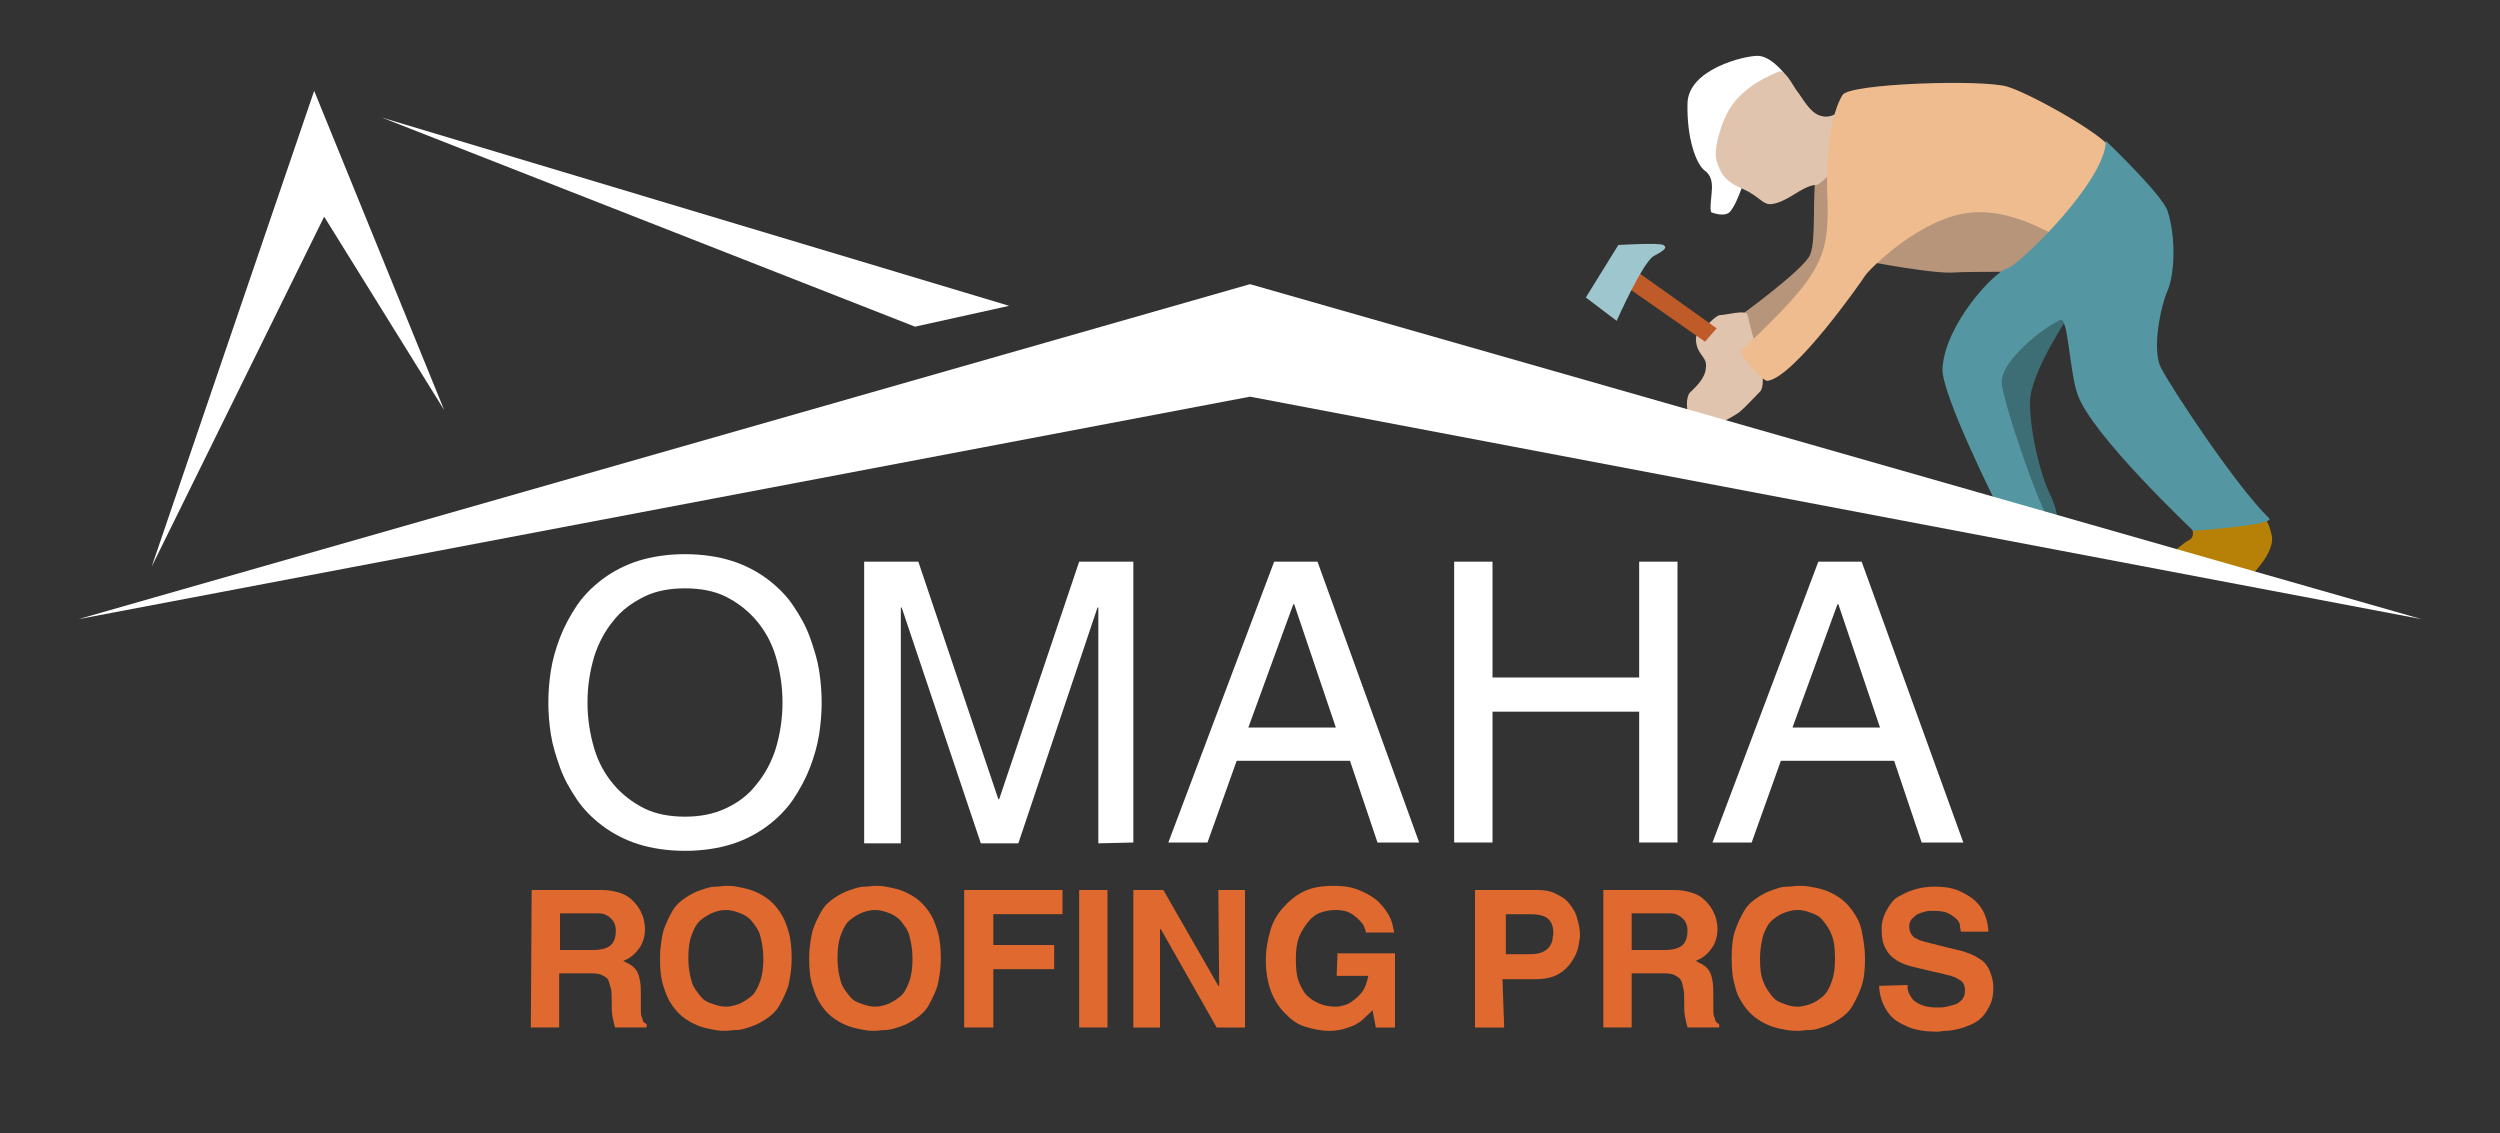
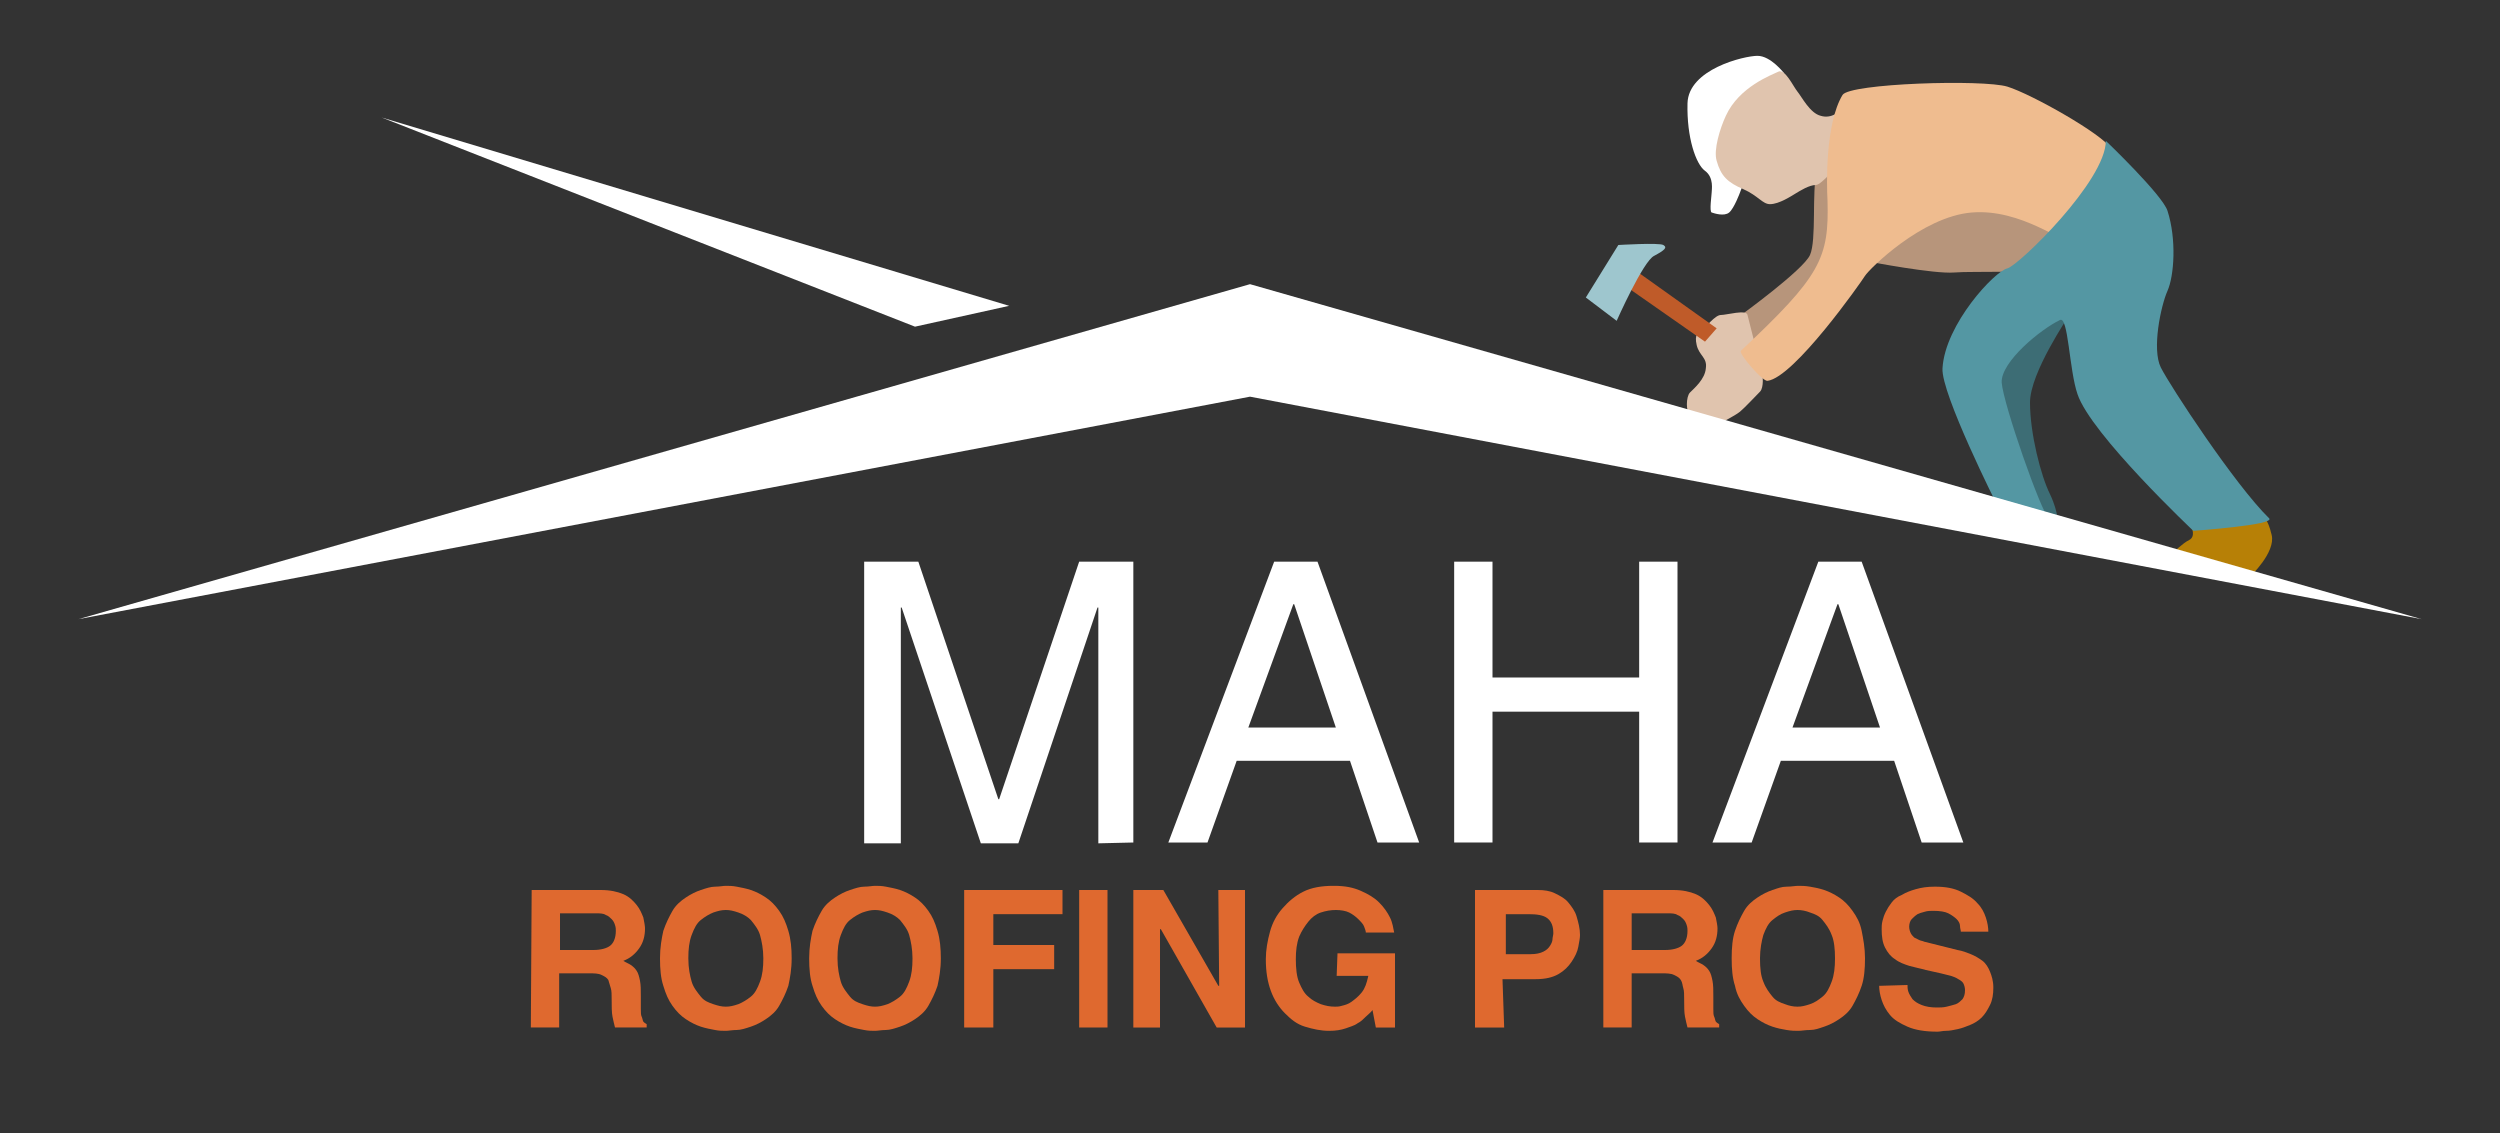
<svg xmlns="http://www.w3.org/2000/svg" id="Layer_1" x="0px" y="0px" viewBox="0 0 300 136" xml:space="preserve">
  <rect x="0" y="0" width="300" height="136" fill="#333333" stroke="none" />
  <g>
-     <polygon fill="#FFFFFF" points="18.2,68 37.7,10.9 53.3,49.2 38.9,26  " />
    <polygon fill="#FFFFFF" points="45.8,14.1 121.1,36.7 109.8,39.2  " />
    <path fill="#3D6D75" d="M243.6,48.3c0,3.7,1.3,8.8,2.4,11c1.1,2.3,1,4,1,4l-2.8-0.8l-6-16.9l3.1-8.3l7,0.5   C248.3,37.9,243.6,44.7,243.6,48.3z" />
    <path fill="#B78006" d="M263,63.3c0,0,0.5,1.1-0.3,1.5s-1.9,1.5-1.9,1.5l9.2,2.9c0,0,3.1-2.9,2.6-5c-0.5-2.1-1-2.1-1-2.1L263,63.3z   " />
    <path fill="#B7957B" d="M224.3,31.4c0,0,7.8,1.5,10.2,1.3c2.4-0.2,9.6,0.2,10.4-0.7c0.8-0.8,4.9-4.4,4.9-4.4l-5-6.6l-15.4,0.6   L224.3,31.4z" />
    <path fill="#B7957B" d="M208.8,42.1v-4.2c0,0,7.6-5.5,8.4-7.3c0.8-1.8,0.2-7.6,0.8-10s1.1-3.4,1.5-4c0.4-0.6,3.8,0.6,3.8,0.6   l-2.1,10.4l-3.9,8.6l-6.5,6L208.8,42.1L208.8,42.1z" />
    <path fill="#E0C4AE" d="M211.5,44.9c0,0,0.2,1.6-0.3,2.1c-0.5,0.5-1.8,1.9-2.4,2.4s-2.6,1.5-2.8,1.6s-2.8-1.1-3.2-1.3   c-0.5-0.2-0.5-2.1,0-2.6c0.5-0.5,1.8-1.6,1.9-2.9c0.2-1.3-0.8-1.5-1.1-2.8c-0.3-1.3,0.2-1.5,0.6-1.8c0.5-0.3,1.6-1.8,2.3-1.8   s3.1-0.7,3.2,0C209.9,38.6,211.5,44.9,211.5,44.9z" />
    <path fill="#FFFFFF" d="M214.1,8.8c0,0-1.6-2.1-3.2-2.1c-1.6,0-8.3,1.6-8.4,5.7s1,7.3,2.1,8.1c1.1,0.8,0.8,2.3,0.8,2.6   s-0.3,2.3,0,2.4s1.5,0.5,2.1,0s1.3-2.4,1.3-2.4L214.1,8.8z" />
    <path fill="#E0C4AE" d="M220.8,13.3c0,0-1,1-2.3,0.6c-1.3-0.3-2.3-2.3-2.8-2.9c-0.5-0.6-1.5-2.8-2.3-2.4s-4.7,1.8-6.3,5.3   c-0.7,1.5-1.5,4.1-1.1,5.4c0.5,1.8,1.3,2.6,3.2,3.4c1.8,0.8,2.3,1.8,3.2,1.8c1.1,0,2.6-1,3.1-1.3c0.5-0.3,1.6-1,2.4-1   c0.7,0,2.8-2.6,2.8-2.6L220.8,13.3L220.8,13.3z" />
    <path fill="#EFBC8F" d="M221.1,11.4c0.8-1.4,16.9-1.9,19.8-1s11.4,5.7,12.4,7.4s-4.3,10.6-4.9,11.1s-5.8-3.9-11.8-3.4   s-12.3,6.8-12.8,7.6s-8.5,12.2-11.7,12.6c-0.6,0.1-3.5-3.3-3.2-3.6c9.6-9,10.6-11.1,10.4-18.1C219.2,22.3,219,14.9,221.1,11.4z" />
    <polygon fill="#BF5B29" points="206,39.4 196.6,32.7 195.3,34.5 204.6,41  " />
    <path fill="#9EC6CE" d="M190.3,35.7l3.9-6.3c0,0,4.9-0.3,5.4,0s0.2,0.6-1.1,1.3c-1.3,0.6-4.5,7.8-4.5,7.8L190.3,35.7z" />
    <path fill="#5497A3" d="M252.7,16.9c0,0,6.8,6.5,7.4,8.4c1.1,3.4,0.8,7.8,0,9.6s-1.9,7-0.8,9.2s8.9,14.1,13,18.1   c0.8,0.8-9.1,1.5-9.1,1.5s-12.3-11.6-13.9-16.4c-1-2.9-1.1-9.4-2.1-8.9c-2.3,1.1-7.1,5-7,7.5c0.2,2.6,4.7,15.5,5.7,16.4   s-6.2-1.6-6.2-1.6s-6.8-13.5-6.6-16.5c0.3-5.3,6.3-11.7,7.8-12C242.3,31.8,252.7,21.7,252.7,16.9z" />
    <polygon fill="#FFFFFF" points="150,34.1 9.4,74.3 150,47.6 290.6,74.3  " />
  </g>
  <g>
-     <path fill="#FFFFFF" d="M98.6,84.3c0,1.2-0.1,2.5-0.3,3.8c-0.2,1.3-0.6,2.7-1.1,4s-1.2,2.6-2,3.8c-0.8,1.2-1.9,2.3-3.1,3.2   s-2.7,1.7-4.3,2.2s-3.5,0.8-5.6,0.8c-2.1,0-4-0.3-5.6-0.8c-1.6-0.5-3.1-1.3-4.3-2.2c-1.2-0.9-2.3-2-3.1-3.2c-0.8-1.2-1.5-2.4-2-3.8   s-0.9-2.7-1.1-4c-0.2-1.3-0.3-2.6-0.3-3.8s0.1-2.5,0.3-3.8c0.2-1.3,0.6-2.7,1.1-4c0.5-1.3,1.2-2.6,2-3.8c0.8-1.2,1.9-2.3,3.1-3.2   s2.7-1.7,4.3-2.2s3.5-0.8,5.6-0.8s4,0.3,5.6,0.8c1.6,0.5,3.1,1.3,4.3,2.2c1.2,0.9,2.3,2,3.1,3.2c0.8,1.2,1.5,2.4,2,3.8   s0.9,2.7,1.1,4C98.5,81.8,98.6,83.1,98.6,84.3z M93.9,84.3c0-2-0.3-3.8-0.8-5.5c-0.5-1.7-1.3-3.1-2.3-4.3c-1-1.2-2.3-2.2-3.7-2.9   s-3.1-1-4.9-1c-1.8,0-3.5,0.3-4.9,1c-1.4,0.7-2.7,1.6-3.7,2.9c-1,1.2-1.8,2.7-2.3,4.3c-0.5,1.7-0.8,3.5-0.8,5.5s0.3,3.8,0.8,5.5   c0.5,1.7,1.3,3.1,2.3,4.3c1,1.2,2.3,2.2,3.7,2.9s3.1,1,4.9,1c1.8,0,3.4-0.3,4.9-1c1.5-0.7,2.7-1.6,3.7-2.9c1-1.2,1.8-2.7,2.3-4.3   C93.6,88.1,93.9,86.3,93.9,84.3z" />
    <path fill="#FFFFFF" d="M131.8,101.2V81.3c0-0.3,0-0.7,0-1.3c0-0.6,0-1.3,0-2.1c0-0.8,0-1.7,0-2.5c0-0.9,0-1.7,0-2.5h-0.1   l-9.5,28.3h-4.5l-9.5-28.3h-0.1c0,0.8,0,1.6,0,2.5c0,0.9,0,1.7,0,2.5s0,1.5,0,2.1c0,0.6,0,1,0,1.3v19.9h-4.4V67.4h6.5l9.6,28.5h0.1   l9.6-28.5h6.5v33.7L131.8,101.2L131.8,101.2z" />
    <path fill="#FFFFFF" d="M148.4,91.3l-3.5,9.8h-4.7l12.7-33.7h5.2l12.2,33.7h-5l-3.3-9.8H148.4z M160.3,87.3l-5-14.8h-0.1l-5.4,14.8   H160.3z" />
    <path fill="#FFFFFF" d="M196.7,67.4h4.6v33.7h-4.6V85.4h-17.6v15.7h-4.6V67.4h4.6v13.9h17.6V67.4z" />
    <path fill="#FFFFFF" d="M213.7,91.3l-3.5,9.8h-4.7l12.7-33.7h5.2l12.2,33.7h-5l-3.3-9.8H213.7z M225.6,87.3l-5-14.8h-0.1l-5.4,14.8   H225.6z" />
  </g>
  <g>
    <path fill="#DF692F" d="M63.8,106.8h8.3c1.1,0,2,0.2,2.7,0.5c0.7,0.3,1.2,0.8,1.6,1.3c0.4,0.5,0.6,1,0.8,1.5c0.1,0.5,0.2,1,0.2,1.3   c0,0.9-0.2,1.7-0.7,2.4s-1.1,1.2-1.9,1.5c0.3,0.2,0.6,0.3,0.9,0.5s0.5,0.4,0.7,0.7s0.3,0.7,0.4,1.2c0.1,0.5,0.1,1.1,0.1,1.9   c0,0.6,0,1.1,0,1.5s0,0.7,0.1,0.9c0.1,0.2,0.1,0.4,0.2,0.6c0.1,0.1,0.2,0.2,0.4,0.3v0.4h-3.8c-0.1-0.4-0.2-0.8-0.3-1.3   c-0.1-0.5-0.1-1.2-0.1-2c0-0.6,0-1.1-0.1-1.4s-0.2-0.7-0.3-1c-0.2-0.3-0.4-0.4-0.8-0.6s-0.9-0.2-1.5-0.2h-3.6v6.5h-3.4L63.8,106.8   L63.8,106.8z M71.2,114c0.9,0,1.6-0.2,2-0.5c0.4-0.3,0.7-0.9,0.7-1.8c0-0.2,0-0.4-0.1-0.7s-0.2-0.5-0.4-0.7s-0.4-0.4-0.7-0.5   c-0.3-0.2-0.7-0.2-1.2-0.2h-4.3v4.4H71.2z" />
    <path fill="#DF692F" d="M79.2,115c0-1.3,0.2-2.4,0.4-3.3c0.3-0.9,0.7-1.7,1.1-2.4s1-1.2,1.6-1.6c0.6-0.4,1.2-0.7,1.8-0.9   s1.2-0.4,1.7-0.4s1-0.1,1.3-0.1c0.4,0,0.8,0,1.3,0.1s1.1,0.2,1.7,0.4c0.6,0.2,1.2,0.5,1.8,0.9c0.6,0.4,1.1,0.9,1.6,1.6   s0.8,1.4,1.1,2.4s0.4,2.1,0.4,3.3c0,1.3-0.2,2.4-0.4,3.3c-0.3,0.9-0.7,1.7-1.1,2.4s-1,1.2-1.6,1.6c-0.6,0.4-1.2,0.7-1.8,0.9   c-0.6,0.2-1.2,0.4-1.7,0.4s-1,0.1-1.3,0.1c-0.4,0-0.8,0-1.3-0.1s-1.1-0.2-1.7-0.4c-0.6-0.2-1.2-0.5-1.8-0.9   c-0.6-0.4-1.1-0.9-1.6-1.6s-0.8-1.4-1.1-2.4C79.3,117.4,79.2,116.3,79.2,115z M82.6,115c0,1.2,0.2,2.1,0.4,2.8s0.7,1.3,1.1,1.8   s0.9,0.7,1.5,0.9s1,0.3,1.5,0.3c0.5,0,0.9-0.1,1.5-0.3c0.5-0.2,1-0.5,1.5-0.9s0.8-1,1.1-1.8s0.4-1.7,0.4-2.8s-0.2-2.1-0.4-2.8   s-0.7-1.3-1.1-1.8c-0.4-0.4-0.9-0.7-1.5-0.9s-1-0.3-1.5-0.3c-0.5,0-0.9,0.1-1.5,0.3c-0.5,0.2-1,0.5-1.5,0.9s-0.8,1-1.1,1.8   S82.6,113.9,82.6,115z" />
    <path fill="#DF692F" d="M97.1,115c0-1.3,0.2-2.4,0.4-3.3c0.3-0.9,0.7-1.7,1.1-2.4s1-1.2,1.6-1.6c0.6-0.4,1.2-0.7,1.8-0.9   s1.2-0.4,1.7-0.4s1-0.1,1.3-0.1c0.4,0,0.8,0,1.3,0.1s1.1,0.2,1.7,0.4c0.6,0.2,1.2,0.5,1.8,0.9c0.6,0.4,1.1,0.9,1.6,1.6   s0.8,1.4,1.1,2.4s0.4,2.1,0.4,3.3c0,1.3-0.2,2.4-0.4,3.3c-0.3,0.9-0.7,1.7-1.1,2.4s-1,1.2-1.6,1.6c-0.6,0.4-1.2,0.7-1.8,0.9   c-0.6,0.2-1.2,0.4-1.7,0.4s-1,0.1-1.3,0.1c-0.4,0-0.8,0-1.3-0.1s-1.1-0.2-1.7-0.4c-0.6-0.2-1.2-0.5-1.8-0.9   c-0.6-0.4-1.1-0.9-1.6-1.6s-0.8-1.4-1.1-2.4C97.2,117.4,97.1,116.3,97.1,115z M100.5,115c0,1.2,0.2,2.1,0.4,2.8s0.7,1.3,1.1,1.8   s0.9,0.7,1.5,0.9s1,0.3,1.5,0.3c0.5,0,0.9-0.1,1.5-0.3c0.5-0.2,1-0.5,1.5-0.9s0.8-1,1.1-1.8s0.4-1.7,0.4-2.8s-0.2-2.1-0.4-2.8   s-0.7-1.3-1.1-1.8c-0.4-0.4-0.9-0.7-1.5-0.9s-1-0.3-1.5-0.3c-0.5,0-0.9,0.1-1.5,0.3c-0.5,0.2-1,0.5-1.5,0.9s-0.8,1-1.1,1.8   S100.5,113.9,100.5,115z" />
    <path fill="#DF692F" d="M119.1,123.3h-3.4v-16.5h11.8v2.9h-8.3v3.7h7.3v2.9h-7.3V123.3z" />
    <path fill="#DF692F" d="M132.9,123.3h-3.4v-16.5h3.4V123.3z" />
    <path fill="#DF692F" d="M146.2,106.8h3.2v16.5H146l-6.7-11.8h-0.1v11.8H136v-16.5h3.6l6.6,11.5h0.1L146.2,106.8L146.2,106.8z" />
    <path fill="#DF692F" d="M160.5,114.4h6.9v8.9h-2.3l-0.4-2.1c-0.2,0.3-0.5,0.5-0.8,0.8c-0.3,0.3-0.6,0.6-1,0.8   c-0.4,0.3-0.9,0.4-1.4,0.6c-0.6,0.2-1.2,0.3-2,0.3c-1,0-1.9-0.2-2.9-0.5s-1.7-0.9-2.4-1.6c-0.7-0.7-1.3-1.6-1.7-2.7   c-0.4-1.1-0.6-2.3-0.6-3.8c0-1.1,0.2-2.2,0.5-3.3s0.8-2,1.5-2.8s1.5-1.5,2.5-2c1-0.5,2.2-0.7,3.6-0.7h0.1c1.3,0,2.3,0.2,3.2,0.6   s1.6,0.8,2.2,1.4c0.6,0.6,1,1.2,1.3,1.8s0.4,1.3,0.5,1.8h-3.4c0-0.2-0.1-0.4-0.2-0.7c-0.1-0.3-0.4-0.6-0.7-0.9s-0.7-0.6-1.1-0.8   c-0.4-0.2-1-0.3-1.6-0.3s-1.2,0.1-1.8,0.3c-0.6,0.2-1.1,0.6-1.5,1.1s-0.8,1.1-1.1,1.8c-0.3,0.8-0.4,1.7-0.4,2.7   c0,1.1,0.1,2.1,0.4,2.8c0.3,0.7,0.6,1.3,1.1,1.7c0.4,0.4,1,0.7,1.5,0.9c0.6,0.2,1.1,0.3,1.7,0.3c0.2,0,0.5,0,0.8-0.1   c0.4-0.1,0.8-0.2,1.2-0.5c0.4-0.3,0.8-0.6,1.2-1.1c0.4-0.5,0.6-1.1,0.8-2h-3.8L160.5,114.4L160.5,114.4z" />
    <path fill="#DF692F" d="M180.5,123.3H177v-16.5h7.5c0.8,0,1.5,0.1,2.1,0.4s1.2,0.6,1.6,1.1s0.8,1,1,1.7s0.4,1.4,0.4,2.2   c0,0.4-0.1,0.8-0.2,1.4c-0.1,0.6-0.4,1.2-0.8,1.8s-0.9,1.1-1.6,1.5c-0.7,0.4-1.6,0.6-2.7,0.6h-4L180.5,123.3L180.5,123.3z    M183.7,114.5c0.6,0,1.1-0.1,1.5-0.3c0.4-0.2,0.6-0.4,0.8-0.7c0.2-0.3,0.3-0.6,0.3-0.8s0.1-0.5,0.1-0.7c0-0.8-0.2-1.4-0.7-1.8   s-1.3-0.5-2.3-0.5h-2.7v4.8H183.7z" />
    <path fill="#DF692F" d="M192.4,106.8h8.4c1.1,0,2,0.2,2.7,0.5c0.7,0.3,1.2,0.8,1.6,1.3s0.6,1,0.8,1.5c0.1,0.5,0.2,1,0.2,1.3   c0,0.9-0.2,1.7-0.7,2.4s-1.1,1.2-1.9,1.5c0.3,0.2,0.6,0.3,0.9,0.5s0.5,0.4,0.7,0.7s0.3,0.7,0.4,1.2c0.1,0.5,0.1,1.1,0.1,1.9   c0,0.6,0,1.1,0,1.5s0,0.7,0.1,0.9c0.1,0.2,0.1,0.4,0.2,0.6c0.1,0.1,0.2,0.2,0.4,0.3v0.4h-3.8c-0.1-0.4-0.2-0.8-0.3-1.3   c-0.1-0.5-0.1-1.2-0.1-2c0-0.6,0-1.1-0.1-1.4s-0.1-0.7-0.3-1c-0.2-0.3-0.4-0.4-0.8-0.6s-0.9-0.2-1.5-0.2h-3.6v6.5h-3.4L192.4,106.8   L192.4,106.8z M199.8,114c0.9,0,1.6-0.2,2-0.5c0.4-0.3,0.7-0.9,0.7-1.8c0-0.2,0-0.4-0.1-0.7s-0.2-0.5-0.4-0.7s-0.4-0.4-0.7-0.5   c-0.3-0.2-0.7-0.2-1.2-0.2h-4.3v4.4H199.8z" />
    <path fill="#DF692F" d="M207.8,115c0-1.3,0.1-2.4,0.4-3.3c0.3-0.9,0.7-1.7,1.1-2.4s1-1.2,1.6-1.6c0.6-0.4,1.2-0.7,1.8-0.9   s1.1-0.4,1.7-0.4s1-0.1,1.4-0.1c0.4,0,0.8,0,1.4,0.1s1.1,0.2,1.7,0.4c0.6,0.2,1.2,0.5,1.8,0.9c0.6,0.4,1.1,0.9,1.6,1.6   s0.9,1.4,1.1,2.4s0.4,2.1,0.4,3.3c0,1.3-0.1,2.4-0.4,3.3c-0.3,0.9-0.7,1.7-1.1,2.4s-1,1.2-1.6,1.6c-0.6,0.4-1.2,0.7-1.8,0.9   c-0.6,0.2-1.1,0.4-1.7,0.4s-1,0.1-1.4,0.1c-0.4,0-0.8,0-1.4-0.1s-1.1-0.2-1.7-0.4c-0.6-0.2-1.2-0.5-1.8-0.9   c-0.6-0.4-1.1-0.9-1.6-1.6s-0.9-1.4-1.1-2.4C207.9,117.4,207.8,116.3,207.8,115z M211.2,115c0,1.2,0.1,2.1,0.4,2.8   c0.3,0.8,0.7,1.3,1.1,1.8s0.9,0.7,1.5,0.9c0.5,0.2,1,0.3,1.5,0.3c0.5,0,0.9-0.1,1.5-0.3s1-0.5,1.5-0.9s0.8-1,1.1-1.8   c0.3-0.8,0.4-1.7,0.4-2.8s-0.1-2.1-0.4-2.8c-0.3-0.8-0.7-1.3-1.1-1.8s-0.9-0.7-1.5-0.9c-0.5-0.2-1-0.3-1.5-0.3   c-0.5,0-0.9,0.1-1.5,0.3s-1,0.5-1.5,0.9s-0.8,1-1.1,1.8C211.4,112.9,211.2,113.9,211.2,115z" />
    <path fill="#DF692F" d="M228.9,118.2c0,0.2,0,0.5,0.1,0.8c0.1,0.3,0.3,0.6,0.5,0.9c0.3,0.3,0.6,0.5,1.1,0.7   c0.5,0.2,1.1,0.3,1.8,0.3c0.4,0,0.8,0,1.2-0.1c0.4-0.1,0.8-0.2,1.1-0.3s0.6-0.4,0.8-0.6c0.2-0.3,0.3-0.6,0.3-1.1   c0-0.3-0.1-0.6-0.2-0.8c-0.1-0.2-0.4-0.4-0.6-0.5c-0.3-0.2-0.6-0.3-0.9-0.4c-0.4-0.1-0.8-0.2-1.2-0.3l-1.8-0.4   c-0.7-0.2-1.3-0.3-2-0.5c-0.6-0.2-1.2-0.4-1.7-0.8c-0.5-0.3-0.9-0.8-1.2-1.4s-0.4-1.3-0.4-2.2c0-0.3,0-0.6,0.1-1s0.2-0.7,0.4-1.1   c0.2-0.4,0.4-0.7,0.7-1.1s0.7-0.7,1.2-0.9c0.5-0.3,1-0.5,1.7-0.7c0.7-0.2,1.4-0.3,2.3-0.3c1.3,0,2.3,0.2,3.1,0.6s1.5,0.8,2,1.4   c0.5,0.5,0.8,1.1,1,1.7c0.2,0.6,0.3,1.2,0.3,1.7h-3.3c0-0.2-0.1-0.4-0.1-0.7s-0.2-0.6-0.4-0.8s-0.6-0.5-1-0.7s-1-0.3-1.8-0.3   c-0.3,0-0.7,0-1,0.1c-0.4,0.1-0.7,0.2-0.9,0.3c-0.3,0.2-0.5,0.4-0.7,0.6s-0.3,0.6-0.3,0.9c0,0.3,0.1,0.6,0.2,0.8   c0.1,0.2,0.3,0.4,0.4,0.5c0.2,0.1,0.4,0.2,0.6,0.3c0.2,0.1,0.4,0.1,0.6,0.2l4,1c0.6,0.1,1.1,0.3,1.6,0.5c0.5,0.2,1,0.5,1.4,0.8   c0.4,0.3,0.7,0.8,0.9,1.3s0.4,1.1,0.4,1.9c0,0.8-0.1,1.5-0.4,2.1s-0.6,1.1-1,1.5s-0.9,0.7-1.4,0.9s-1,0.4-1.5,0.5   c-0.5,0.1-0.9,0.2-1.4,0.2c-0.4,0-0.7,0.1-1,0.1c-1.5,0-2.7-0.2-3.6-0.6c-0.9-0.4-1.6-0.8-2.1-1.4c-0.5-0.6-0.8-1.2-1-1.8   c-0.2-0.6-0.3-1.2-0.3-1.7L228.9,118.2L228.9,118.2z" />
  </g>
</svg>